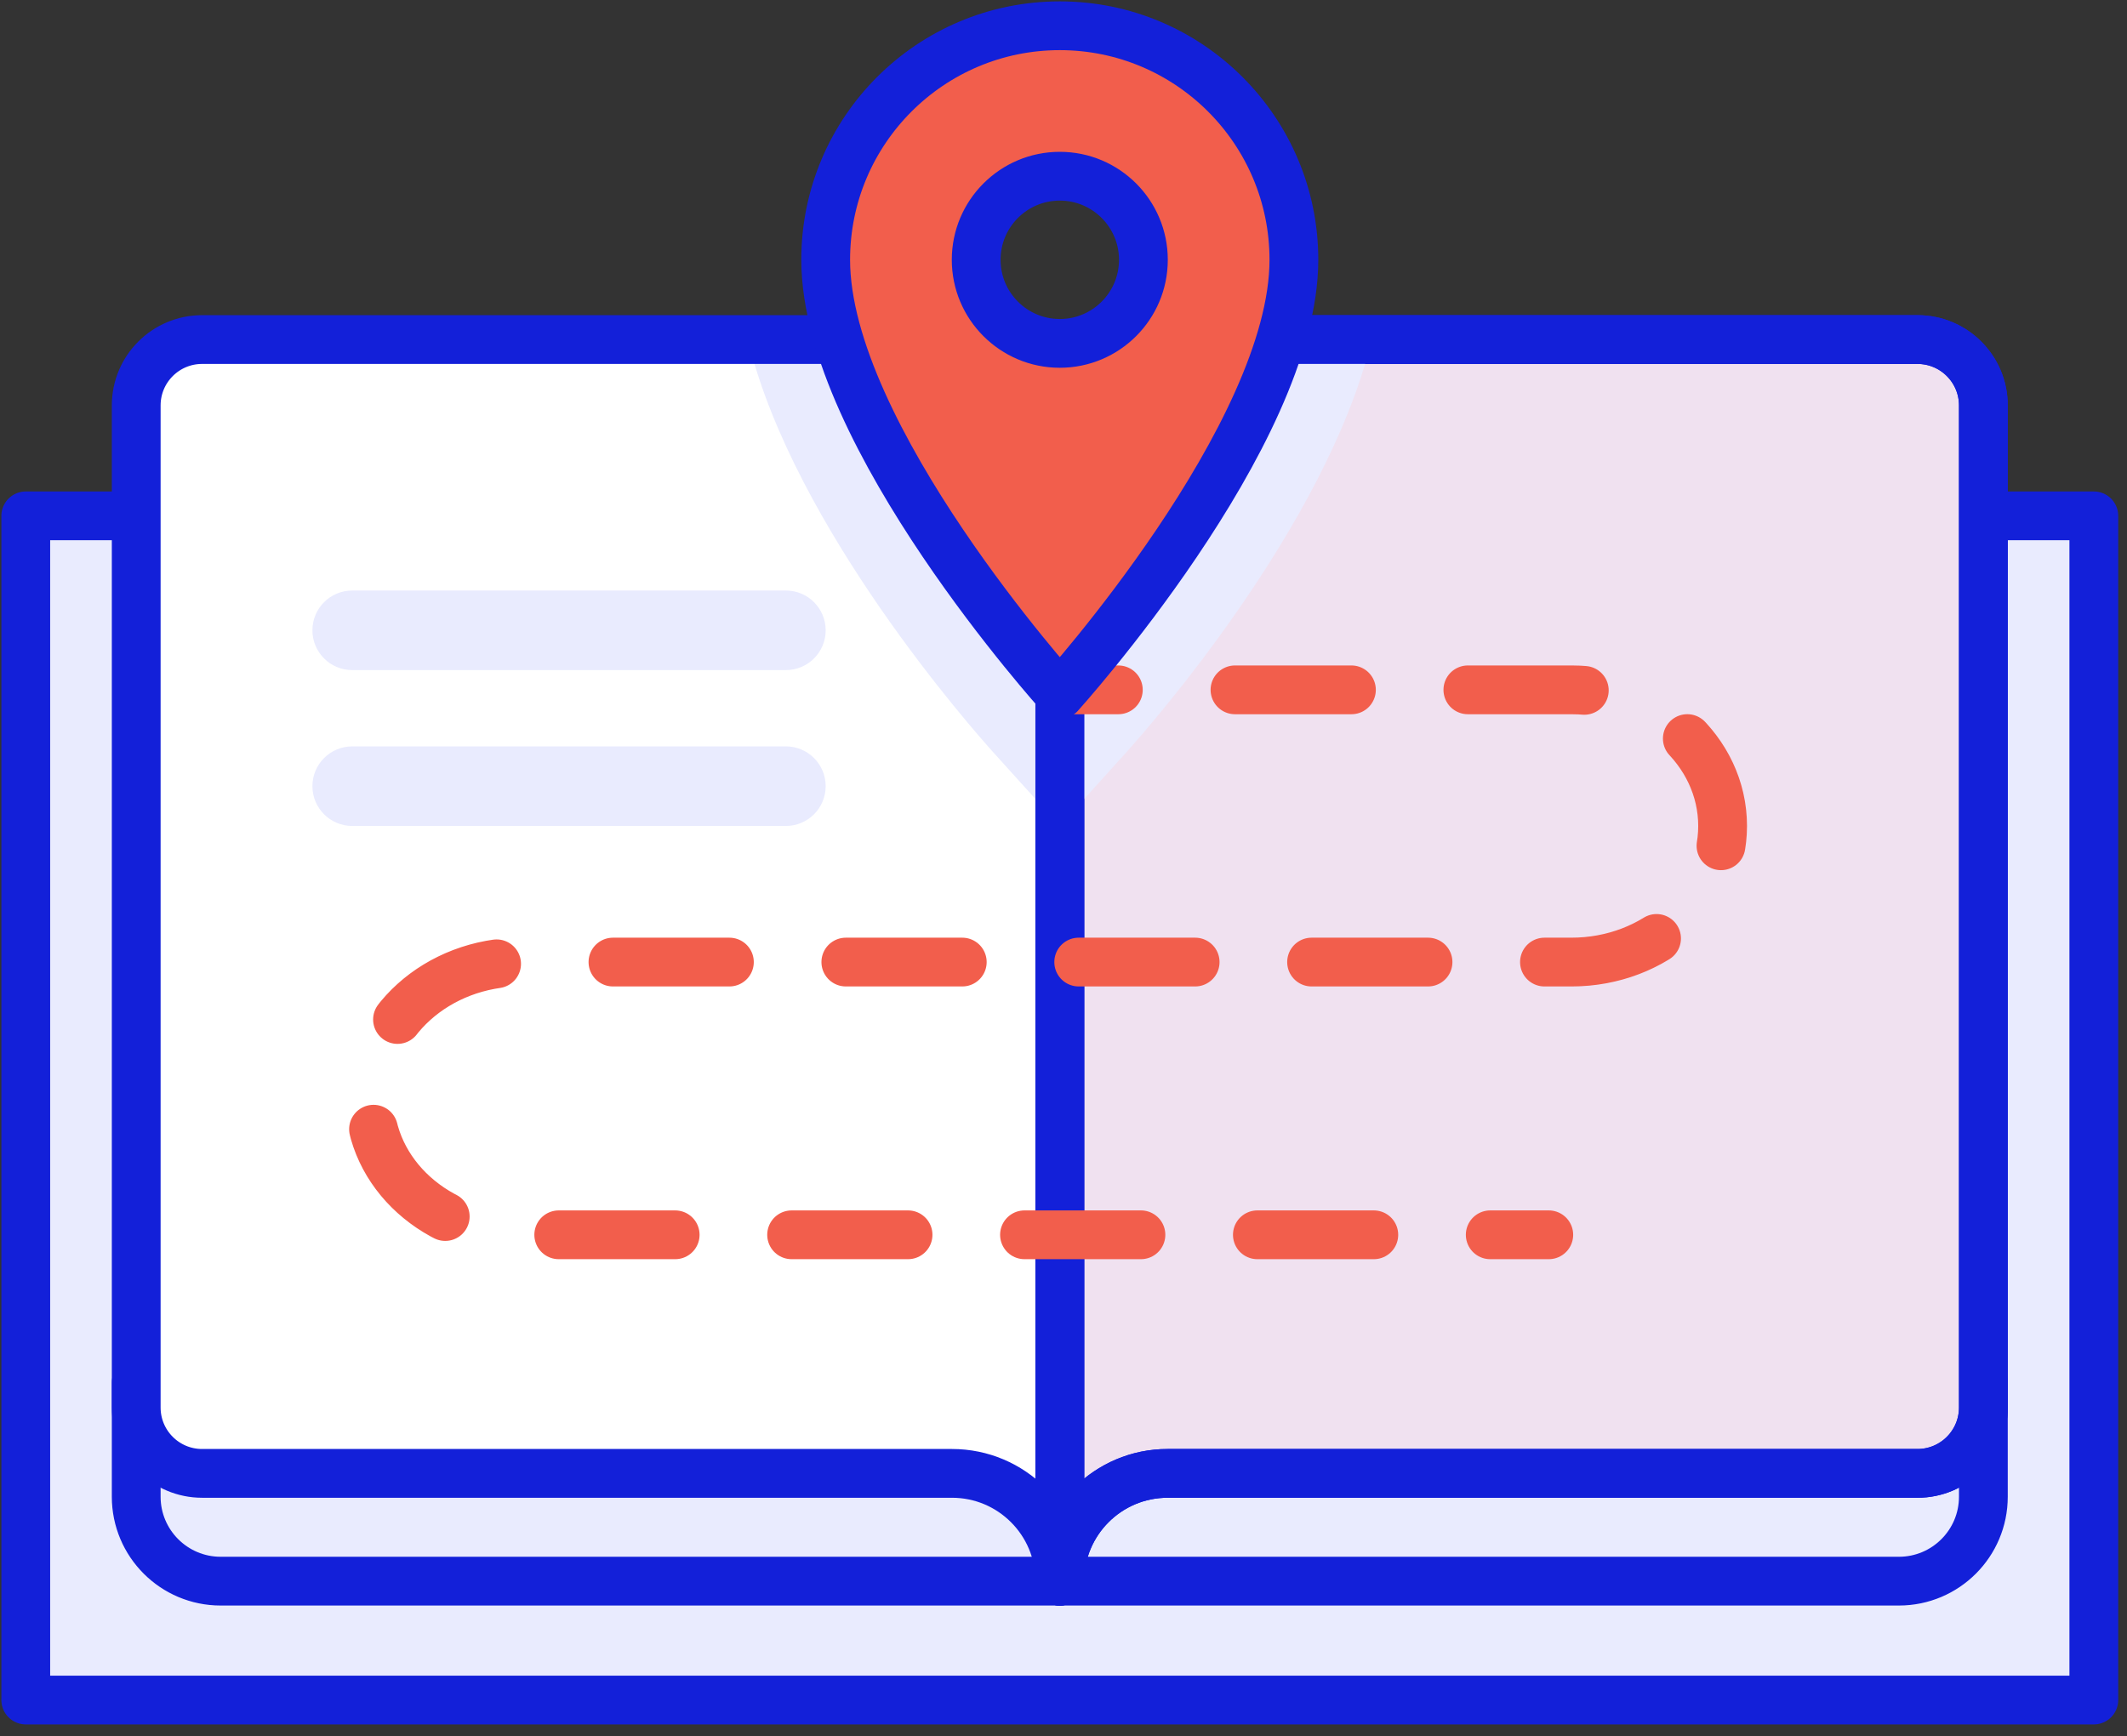
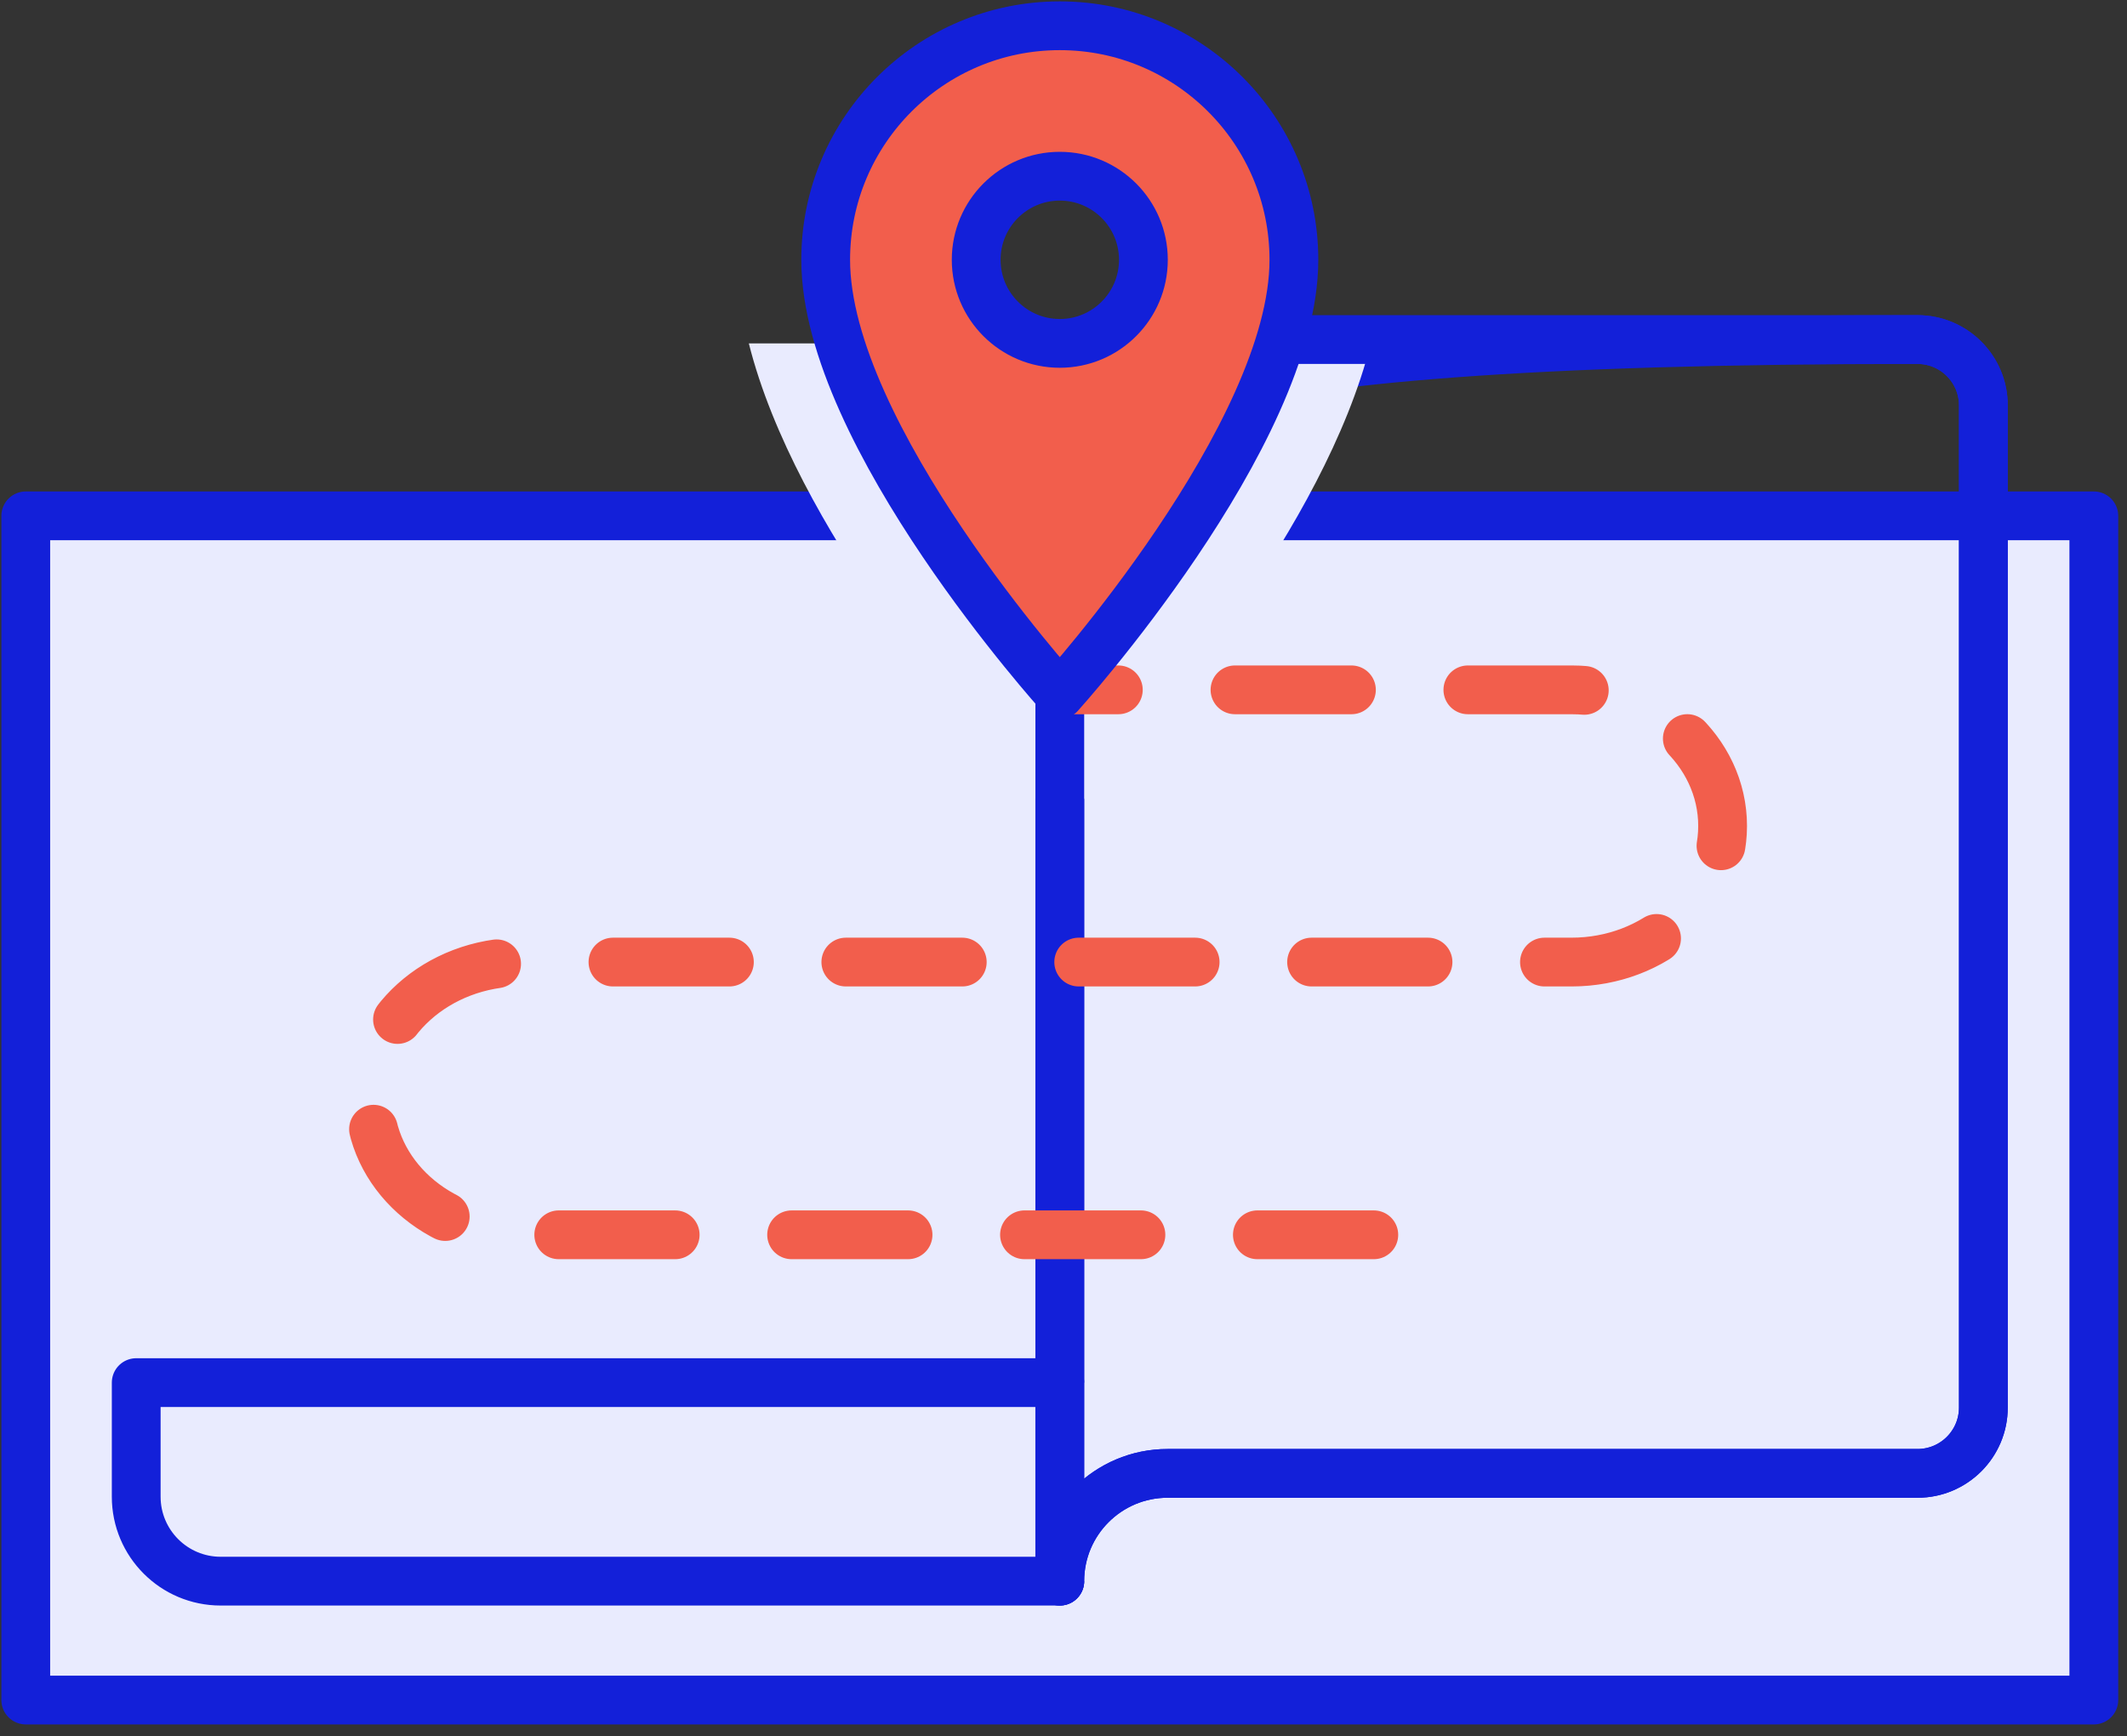
<svg xmlns="http://www.w3.org/2000/svg" width="218px" height="178px" viewBox="0 0 218 178" version="1.1">
  <rect x="0" y="0" width="218" height="178" fill="#333333" stroke="none" />
  <title>Icon_learning_path_home</title>
  <g id="Front" stroke="none" stroke-width="1" fill="none" fill-rule="evenodd">
    <g id="Components" transform="translate(-440, -1643)">
      <g id="Icon_learning_path_home" transform="translate(442, 1645)">
        <g id="Group-86" transform="translate(0, 0.135)">
          <path d="M100.733,6.365 C100.733,3.114 103.368,0.479 106.619,0.479 C109.87,0.479 112.506,3.114 112.506,6.365 C112.506,9.616 109.87,12.252 106.619,12.252 C103.368,12.252 100.733,9.616 100.733,6.365" id="Fill-21" fill="#E9EBFE" />
          <path d="M100.733,6.365 C100.733,3.114 103.368,0.479 106.619,0.479 C109.87,0.479 112.506,3.114 112.506,6.365 C112.506,9.616 109.87,12.252 106.619,12.252 C103.368,12.252 100.733,9.616 100.733,6.365 Z" id="Stroke-23" stroke="#FFFFFF" stroke-width="3" stroke-linecap="round" stroke-linejoin="round" />
          <polygon id="Fill-49" fill="#E9EBFE" points="0.641 172.153 212.6 172.153 212.6 50.75 0.641 50.75" />
          <polygon id="Stroke-51" stroke="#1320D9" stroke-width="5" stroke-linecap="round" stroke-linejoin="round" points="0.641 172.153 212.6 172.153 212.6 50.75 0.641 50.75" />
          <path d="M106.62,159.965 L20.619,159.965 C15.837,159.965 11.961,156.089 11.961,151.307 L11.961,139.611 L106.62,139.611 L106.62,159.965 Z" id="Fill-52" fill="#E9EBFE" />
          <path d="M106.62,159.965 L20.619,159.965 C15.837,159.965 11.961,156.089 11.961,151.307 L11.961,139.611 L106.62,139.611 L106.62,159.965 Z" id="Stroke-53" stroke="#1320D9" stroke-width="5" stroke-linecap="round" stroke-linejoin="round" />
          <path d="M106.62,159.965 L192.621,159.965 C197.403,159.965 201.279,156.089 201.279,151.307 L201.279,139.611 L106.62,139.611 L106.62,159.965 Z" id="Fill-54" fill="#E9EBFE" />
-           <path d="M106.62,159.965 L192.621,159.965 C197.403,159.965 201.279,156.089 201.279,151.307 L201.279,139.611 L106.62,139.611 L106.62,159.965 Z" id="Stroke-55" stroke="#1320D9" stroke-width="5" stroke-linecap="round" stroke-linejoin="round" />
-           <path d="M106.62,159.965 C106.62,153.863 101.673,148.916 95.571,148.916 L18.713,148.916 C14.984,148.916 11.961,145.893 11.961,142.164 L11.961,39.428 C11.961,35.699 14.984,32.676 18.713,32.676 L89.051,32.676 C98.754,32.676 106.62,40.542 106.62,50.245 L106.62,159.965 Z" id="Fill-56" fill="#FFFFFF" />
-           <path d="M106.62,159.965 C106.62,153.863 111.567,148.916 117.669,148.916 L194.527,148.916 C198.256,148.916 201.279,145.893 201.279,142.164 L201.279,39.428 C201.279,35.699 198.256,32.676 194.527,32.676 L124.189,32.676 C114.486,32.676 106.62,40.542 106.62,50.245 L106.62,159.965 Z" id="Fill-57" fill="#F0E1F0" />
-           <path d="M106.62,159.965 C106.62,153.863 111.567,148.916 117.669,148.916 L194.527,148.916 C198.256,148.916 201.279,145.893 201.279,142.164 L201.279,39.428 C201.279,35.699 198.256,32.676 194.527,32.676 L124.189,32.676 C114.486,32.676 106.62,40.542 106.62,50.245 L106.62,159.965 Z" id="Stroke-58" stroke="#1320D9" stroke-width="5" stroke-linecap="round" stroke-linejoin="round" />
+           <path d="M106.62,159.965 C106.62,153.863 111.567,148.916 117.669,148.916 L194.527,148.916 C198.256,148.916 201.279,145.893 201.279,142.164 L201.279,39.428 C201.279,35.699 198.256,32.676 194.527,32.676 C114.486,32.676 106.62,40.542 106.62,50.245 L106.62,159.965 Z" id="Stroke-58" stroke="#1320D9" stroke-width="5" stroke-linecap="round" stroke-linejoin="round" />
          <path d="M74.749,33.069 C79.514,52.068 97.579,72.53 99.915,75.117 L106.62,82.541 L113.325,75.117 C115.662,72.53 133.726,52.068 138.492,33.069 L74.749,33.069 Z" id="Fill-59" fill="#E9EBFE" />
-           <path d="M106.62,159.965 C106.62,153.863 101.673,148.916 95.571,148.916 L18.713,148.916 C14.984,148.916 11.961,145.893 11.961,142.164 L11.961,39.428 C11.961,35.699 14.984,32.676 18.713,32.676 L89.051,32.676 C98.754,32.676 106.62,40.542 106.62,50.245 L106.62,159.965 Z" id="Stroke-60" stroke="#1320D9" stroke-width="5" stroke-linecap="round" stroke-linejoin="round" />
          <path d="M106.62,159.965 C106.62,153.863 111.567,148.916 117.669,148.916 L194.527,148.916 C198.256,148.916 201.279,145.893 201.279,142.164 L201.279,39.428 C201.279,35.699 198.256,32.676 194.527,32.676 L124.189,32.676 C114.486,32.676 106.62,40.542 106.62,50.245 L106.62,159.965 Z" id="Stroke-61" stroke="#1320D9" stroke-width="5" stroke-linecap="round" stroke-linejoin="round" />
-           <line x1="156.737" y1="124.457" x2="150.737" y2="124.457" id="Stroke-62" stroke="#F25E4C" stroke-width="5" stroke-linecap="round" stroke-linejoin="round" />
          <path d="M138.804,124.457 L51.38,124.457 C42.824,124.457 35.888,118.209 35.888,110.503 L35.888,110.45 C35.888,102.744 42.824,96.496 51.38,96.496 L159.062,96.496 C167.618,96.496 174.553,90.249 174.553,82.542 C174.553,74.835 167.618,68.588 159.062,68.588 L118.587,68.588" id="Stroke-63" stroke="#F25E4C" stroke-width="5" stroke-linecap="round" stroke-linejoin="round" stroke-dasharray="11.934,11.934" />
          <line x1="112.62" y1="68.588" x2="106.62" y2="68.588" id="Stroke-64" stroke="#F25E4C" stroke-width="5" stroke-linecap="round" stroke-linejoin="round" />
          <path d="M106.62,33.069 C101.89,33.069 98.051,29.23 98.051,24.5 C98.051,19.769 101.89,15.93 106.62,15.93 C111.35,15.93 115.189,19.769 115.189,24.5 C115.189,29.23 111.35,33.069 106.62,33.069 M106.62,0.506 C93.372,0.506 82.626,11.252 82.626,24.5 C82.626,42.495 106.62,69.06 106.62,69.06 C106.62,69.06 130.614,42.495 130.614,24.5 C130.614,11.252 119.869,0.506 106.62,0.506" id="Fill-65" fill="#F25E4C" />
          <path d="M106.62,33.069 C101.89,33.069 98.051,29.23 98.051,24.5 C98.051,19.769 101.89,15.93 106.62,15.93 C111.35,15.93 115.189,19.769 115.189,24.5 C115.189,29.23 111.35,33.069 106.62,33.069 Z M106.62,0.506 C93.372,0.506 82.626,11.252 82.626,24.5 C82.626,42.495 106.62,69.06 106.62,69.06 C106.62,69.06 130.614,42.495 130.614,24.5 C130.614,11.252 119.869,0.506 106.62,0.506 Z" id="Stroke-66" stroke="#1320D9" stroke-width="5" stroke-linecap="round" stroke-linejoin="round" />
          <path d="M78.547,82.541 L34.098,82.541 C31.846,82.541 30.02,80.715 30.02,78.463 C30.02,76.211 31.846,74.385 34.098,74.385 L78.547,74.385 C80.799,74.385 82.625,76.211 82.625,78.463 C82.625,80.715 80.799,82.541 78.547,82.541" id="Fill-67" fill="#E9EBFE" />
          <path d="M78.547,66.562 L34.098,66.562 C31.846,66.562 30.02,64.736 30.02,62.484 C30.02,60.232 31.846,58.406 34.098,58.406 L78.547,58.406 C80.799,58.406 82.625,60.232 82.625,62.484 C82.625,64.736 80.799,66.562 78.547,66.562" id="Fill-68" fill="#E9EBFE" />
        </g>
      </g>
    </g>
  </g>
</svg>